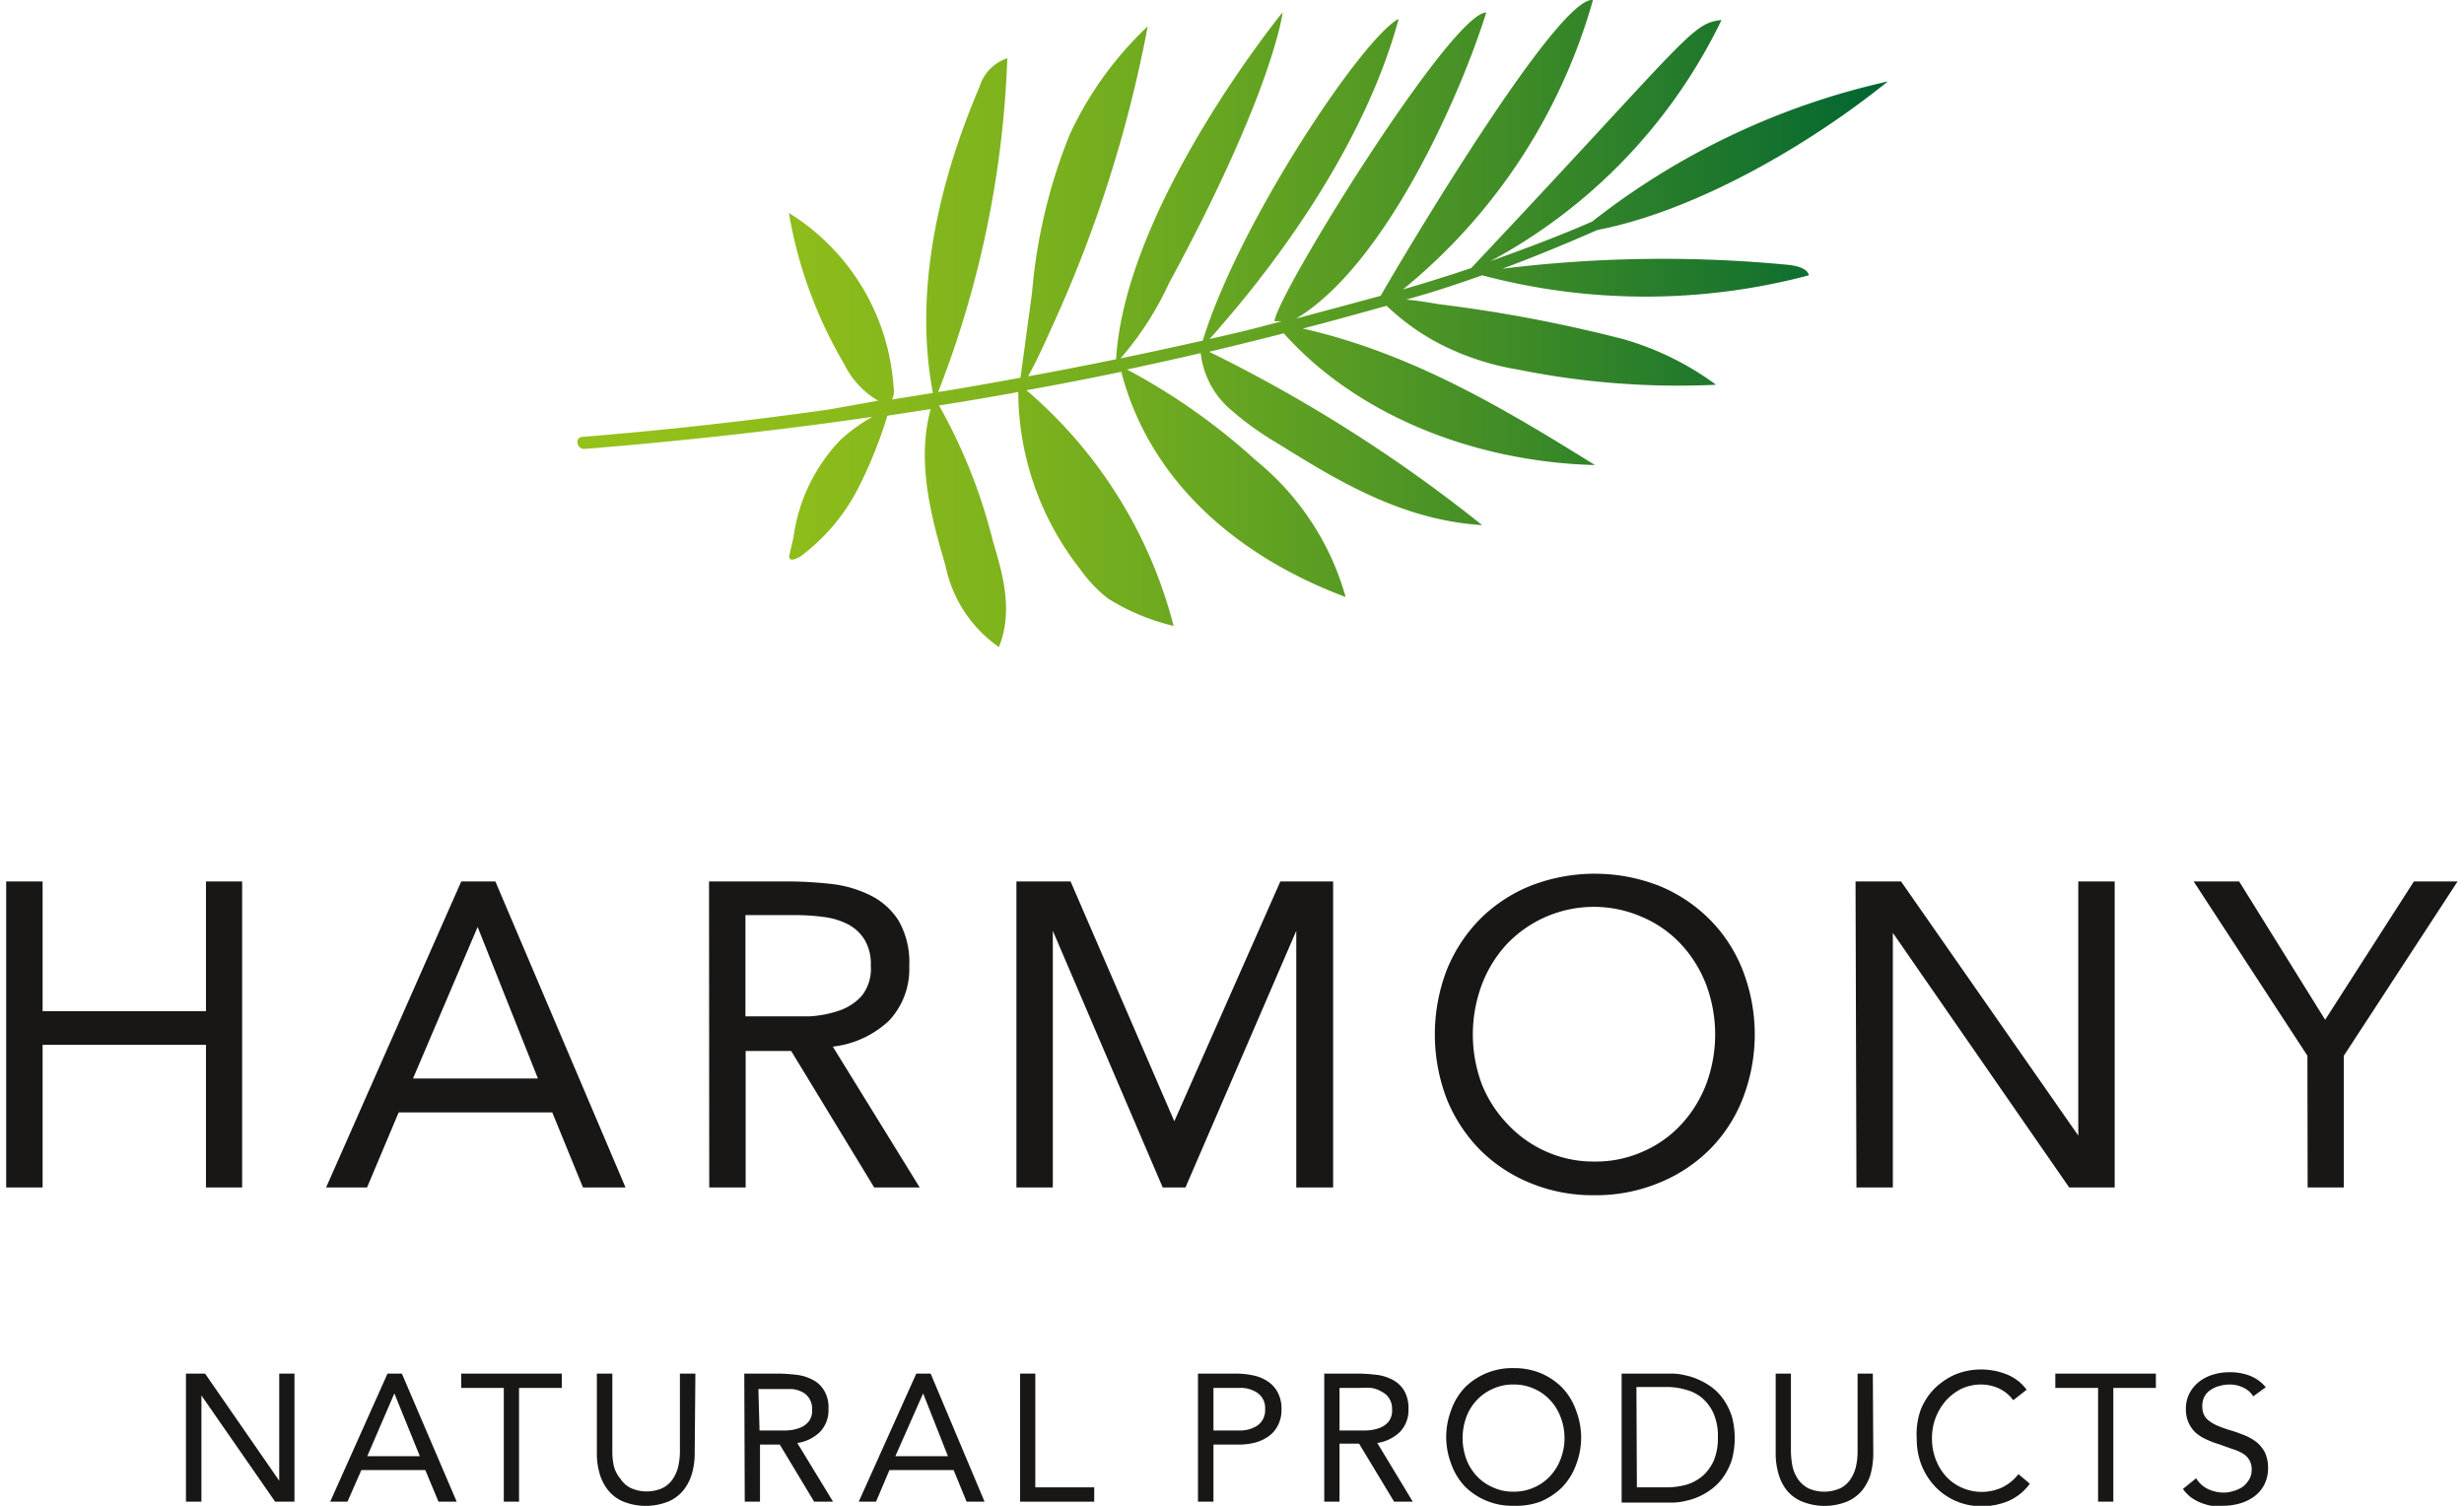
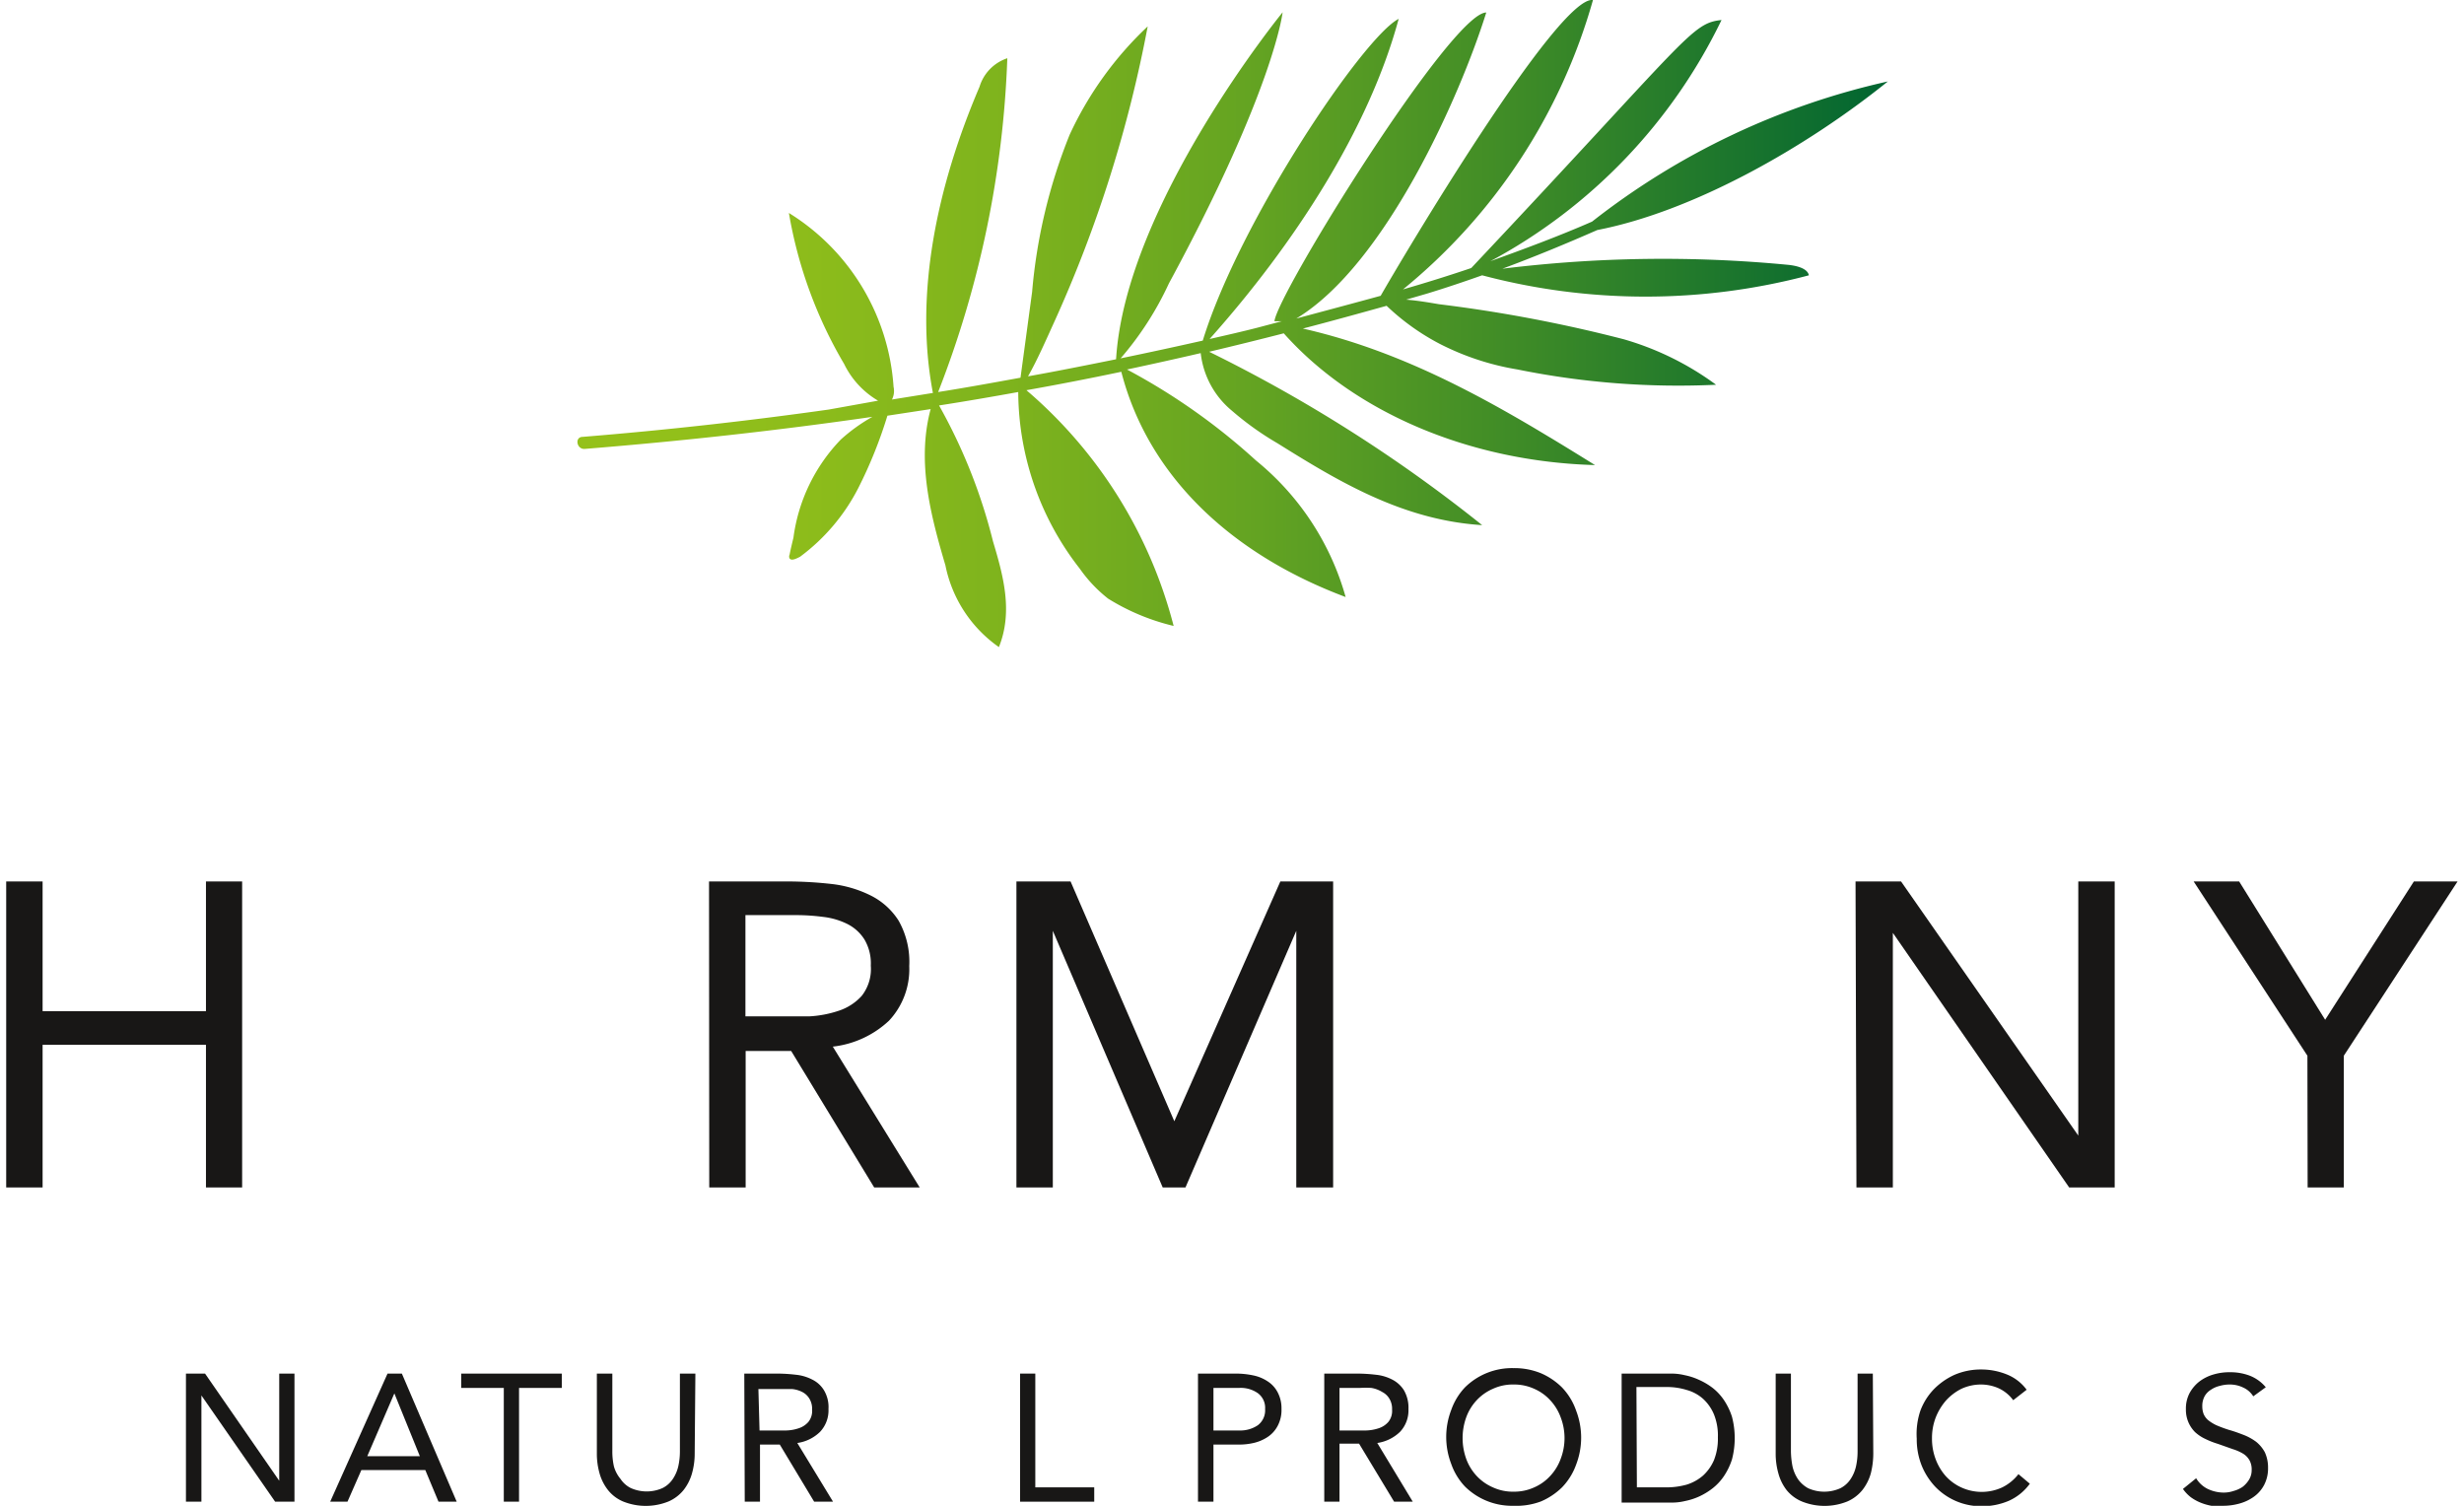
<svg xmlns="http://www.w3.org/2000/svg" id="Ebene_1" data-name="Ebene 1" viewBox="0 0 107.75 66.18" width="108px" height="66px">
  <defs>
    <style>.cls-1{fill:url(#Unbenannter_Verlauf_13);}.cls-2{fill:#181716;}</style>
    <linearGradient id="Unbenannter_Verlauf_13" x1="25.11" y1="14.17" x2="82.7" y2="14.17" gradientUnits="userSpaceOnUse">
      <stop offset="0.03" stop-color="#94c11a" />
      <stop offset="0.16" stop-color="#8ebd1b" />
      <stop offset="0.33" stop-color="#7eb31d" />
      <stop offset="0.52" stop-color="#63a322" />
      <stop offset="0.72" stop-color="#3e8b27" />
      <stop offset="0.94" stop-color="#0f6e2f" />
      <stop offset="1" stop-color="#006531" />
    </linearGradient>
  </defs>
  <title>harmony_np_en</title>
  <path class="cls-1" d="M78.32,11.64a57.52,57.52,0,0,0-12.56.17c1.4-.52,2.78-1.09,4.17-1.7,4.22-.82,9.16-3.62,12.77-6.53a32.52,32.52,0,0,0-13,6.16c-1.46.64-3,1.21-4.47,1.74A23.76,23.76,0,0,0,75.39.88c-1.34.14-1.44.75-11,10.9-1,.34-2,.65-3,.94A25.23,25.23,0,0,0,69.74,0c-1.54-.2-8.46,11.47-9.33,13-1.24.34-2.48.67-3.71,1C60.62,11.64,63.91,4.2,65.05.55c-1.53,0-9.19,12.37-9.31,13.57l.32,0L55,14.4c-.7.18-1.41.34-2.11.5,3.72-4.17,7-9.22,8.31-14.07-1.54.78-7,8.89-8.61,14.14-1.2.27-2.4.53-3.61.78a14,14,0,0,0,2.12-3.29c4.63-8.55,5-11.92,5-11.92S49.19,9,48.78,15.79c-1.29.26-2.58.52-3.87.75.41-.72.77-1.55,1.18-2.45A57,57,0,0,0,50.17,1.16a15.4,15.4,0,0,0-3.43,4.76,23.85,23.85,0,0,0-1.65,6.91l-.51,3.77c-1.21.22-2.41.44-3.62.63A44.6,44.6,0,0,0,44,2.56a1.9,1.9,0,0,0-1.22,1.25c-1.87,4.37-2.88,9.13-2.05,13.46l-1.8.29h0A.83.83,0,0,0,39,17,9.75,9.75,0,0,0,34.4,9.36,19.47,19.47,0,0,0,36.83,16a3.79,3.79,0,0,0,1.49,1.61L36.15,18q-5.38.76-10.81,1.2c-.37,0-.27.56.09.53,4.21-.34,8.43-.8,12.64-1.41a7.62,7.62,0,0,0-1.39,1,7.66,7.66,0,0,0-2.08,4.31c-.06.25-.12.5-.17.75a.18.18,0,0,0,0,.16c.08.13.32,0,.46-.07a8.67,8.67,0,0,0,2.55-3,19.83,19.83,0,0,0,1.29-3.2l1.9-.29c-.62,2.31,0,4.67.65,6.87a5.76,5.76,0,0,0,2.35,3.59c.63-1.56.19-3.15-.26-4.65A24,24,0,0,0,41,17.82c1.16-.18,2.32-.38,3.48-.59A12.69,12.69,0,0,0,47.19,25a6.14,6.14,0,0,0,1.24,1.31,9.67,9.67,0,0,0,2.88,1.2,20.29,20.29,0,0,0-6.47-10.36q2.08-.37,4.17-.81c1.17,4.55,4.79,8,9.86,9.9a11.86,11.86,0,0,0-3.94-6,27.73,27.73,0,0,0-5.67-4q1.64-.35,3.24-.72a3.83,3.83,0,0,0,1.37,2.53,13.16,13.16,0,0,0,2,1.43c2.66,1.66,5.49,3.38,9,3.6a65.14,65.14,0,0,0-12-7.62c1.1-.26,2.19-.53,3.28-.81,3.1,3.48,8.18,5.64,13.68,5.79-3.93-2.44-8-4.9-12.84-6,1.23-.32,2.46-.66,3.68-1A10.25,10.25,0,0,0,63,15.11a11.63,11.63,0,0,0,3.43,1.13,35.5,35.5,0,0,0,8.72.67,12.8,12.8,0,0,0-4.06-2,63,63,0,0,0-8.12-1.54c-.41-.07-.93-.16-1.44-.2l.93-.27c.82-.25,1.62-.52,2.41-.8a28,28,0,0,0,14.36,0C79.17,11.8,78.71,11.68,78.32,11.64Z" transform="translate(0 0)" />
  <path class="cls-2" d="M0,38.74H1.6v5.7H8.78v-5.7h1.59V52.19H8.78V45.92H1.6v6.27H0Z" transform="translate(0 0)" />
-   <path class="cls-2" d="M20,38.74h1.5l5.72,13.45H25.35L24,48.89H17.25l-1.39,3.3h-1.8Zm.72,2h0L17.88,47.4h5.49Z" transform="translate(0 0)" />
  <path class="cls-2" d="M30.89,38.74h3.44a17.69,17.69,0,0,1,1.93.11,5.15,5.15,0,0,1,1.72.5,3.08,3.08,0,0,1,1.24,1.11,3.67,3.67,0,0,1,.47,2,3.31,3.31,0,0,1-.89,2.4A4.31,4.31,0,0,1,36.33,46l3.82,6.19h-2l-3.65-6h-2v6h-1.6Zm1.6,5.93h1.42c.45,0,.91,0,1.38,0a4.84,4.84,0,0,0,1.31-.25,2.35,2.35,0,0,0,1-.65A1.91,1.91,0,0,0,38,42.44a2.06,2.06,0,0,0-.28-1.15,1.89,1.89,0,0,0-.75-.68,3.21,3.21,0,0,0-1.05-.31,9.2,9.2,0,0,0-1.17-.08H32.49Z" transform="translate(0 0)" />
  <path class="cls-2" d="M44.4,38.74h2.38l4.56,10.54h0L56,38.74h2.32V52.19H56.7V40.91h0L51.83,52.19h-1L46,40.91h0V52.19H44.4Z" transform="translate(0 0)" />
-   <path class="cls-2" d="M69.79,52.53A7.16,7.16,0,0,1,67,52a6.67,6.67,0,0,1-2.23-1.47,6.84,6.84,0,0,1-1.46-2.24,7.93,7.93,0,0,1,0-5.65,6.84,6.84,0,0,1,1.46-2.24A6.67,6.67,0,0,1,67,38.93a7.77,7.77,0,0,1,5.64,0,6.72,6.72,0,0,1,2.22,1.47,6.53,6.53,0,0,1,1.46,2.24,7.79,7.79,0,0,1,0,5.65,6.53,6.53,0,0,1-1.46,2.24A6.72,6.72,0,0,1,72.61,52,7.23,7.23,0,0,1,69.79,52.53Zm0-1.48a5.07,5.07,0,0,0,2.15-.44,5,5,0,0,0,1.68-1.19,5.5,5.5,0,0,0,1.1-1.78,6.26,6.26,0,0,0,0-4.35,5.5,5.5,0,0,0-1.1-1.78,5,5,0,0,0-1.68-1.19,5.28,5.28,0,0,0-6,1.19,5.47,5.47,0,0,0-1.09,1.78,6.26,6.26,0,0,0,0,4.35A5.47,5.47,0,0,0,66,49.42a5.18,5.18,0,0,0,1.68,1.19A5.09,5.09,0,0,0,69.79,51.05Z" transform="translate(0 0)" />
  <path class="cls-2" d="M81.28,38.74h2l7.79,11.17h0V38.74h1.6V52.19h-2L82.92,41h0V52.19h-1.6Z" transform="translate(0 0)" />
  <path class="cls-2" d="M101.14,46.4l-5-7.66h2l3.78,6.08,3.9-6.08h1.92l-5,7.66v5.79h-1.59Z" transform="translate(0 0)" />
  <path class="cls-2" d="M7.9,60.37h.84L12,65.08h0V60.37h.67V66h-.85L8.58,61.33h0V66H7.9Z" transform="translate(0 0)" />
  <path class="cls-2" d="M16.76,60.37h.63L19.8,66H19l-.58-1.39H15.61L15,66h-.76Zm.3.87h0L15.87,64h2.31Z" transform="translate(0 0)" />
  <path class="cls-2" d="M24.42,61H22.54v5h-.67V61H20v-.63h4.42Z" transform="translate(0 0)" />
  <path class="cls-2" d="M30.26,63.88a3.17,3.17,0,0,1-.12.88,2.1,2.1,0,0,1-.37.73,1.75,1.75,0,0,1-.66.5,2.67,2.67,0,0,1-2,0,1.68,1.68,0,0,1-.66-.5,2.1,2.1,0,0,1-.37-.73,3.17,3.17,0,0,1-.12-.88V60.37h.68v3.41a3,3,0,0,0,.07.67A1.49,1.49,0,0,0,27,65a1.17,1.17,0,0,0,.45.4,1.71,1.71,0,0,0,1.4,0,1.17,1.17,0,0,0,.45-.4,1.67,1.67,0,0,0,.24-.56,3,3,0,0,0,.07-.67V60.37h.68Z" transform="translate(0 0)" />
  <path class="cls-2" d="M32.44,60.37h1.45a7.34,7.34,0,0,1,.81.05,2,2,0,0,1,.72.21,1.24,1.24,0,0,1,.52.47,1.44,1.44,0,0,1,.2.83,1.37,1.37,0,0,1-.37,1,1.78,1.78,0,0,1-1,.49L36.34,66h-.83L34,63.49h-.87V66h-.67Zm.67,2.5h.6l.58,0a1.86,1.86,0,0,0,.55-.1.94.94,0,0,0,.42-.28.77.77,0,0,0,.16-.54.85.85,0,0,0-.12-.48.78.78,0,0,0-.31-.29,1.25,1.25,0,0,0-.44-.13l-.49,0h-1Z" transform="translate(0 0)" />
-   <path class="cls-2" d="M40,60.37h.63L43,66h-.79l-.57-1.39H38.82L38.23,66h-.76Zm.3.87h0L39.08,64h2.31Z" transform="translate(0 0)" />
  <path class="cls-2" d="M44.56,60.37h.67v5h2.59V66H44.56Z" transform="translate(0 0)" />
  <path class="cls-2" d="M52.38,60.37h1.68a3.67,3.67,0,0,1,.75.08,1.78,1.78,0,0,1,.63.26,1.27,1.27,0,0,1,.44.48,1.5,1.5,0,0,1,.17.74,1.47,1.47,0,0,1-.18.76,1.31,1.31,0,0,1-.45.48,1.86,1.86,0,0,1-.6.25,2.83,2.83,0,0,1-.63.07H53.06V66h-.68Zm.68,2.5h1.13a1.37,1.37,0,0,0,.82-.23.82.82,0,0,0,.32-.71.8.8,0,0,0-.32-.7,1.31,1.31,0,0,0-.82-.23H53.06Z" transform="translate(0 0)" />
  <path class="cls-2" d="M57.93,60.37h1.45a7.34,7.34,0,0,1,.81.05,2,2,0,0,1,.72.21,1.31,1.31,0,0,1,.52.47,1.52,1.52,0,0,1,.2.83,1.37,1.37,0,0,1-.37,1,1.81,1.81,0,0,1-1,.49L61.82,66H61l-1.54-2.55H58.6V66h-.67Zm.67,2.5h.6l.58,0a1.92,1.92,0,0,0,.55-.1.94.94,0,0,0,.42-.28.77.77,0,0,0,.16-.54.85.85,0,0,0-.12-.48.78.78,0,0,0-.31-.29A1.32,1.32,0,0,0,60,61a4.19,4.19,0,0,0-.5,0H58.6Z" transform="translate(0 0)" />
  <path class="cls-2" d="M66.25,66.18a2.94,2.94,0,0,1-2.13-.84,2.77,2.77,0,0,1-.61-1,3.3,3.3,0,0,1,0-2.37,2.77,2.77,0,0,1,.61-1,2.94,2.94,0,0,1,2.13-.84,3.07,3.07,0,0,1,1.19.22,3,3,0,0,1,.93.62A2.79,2.79,0,0,1,69,62a3.3,3.3,0,0,1,0,2.37,2.79,2.79,0,0,1-.62,1,3,3,0,0,1-.93.62A3.07,3.07,0,0,1,66.25,66.18Zm0-.62a2.12,2.12,0,0,0,.91-.19,2.08,2.08,0,0,0,.7-.5,2.2,2.2,0,0,0,.46-.75,2.55,2.55,0,0,0,0-1.83,2.2,2.2,0,0,0-.46-.75,2.08,2.08,0,0,0-.7-.5,2.12,2.12,0,0,0-.91-.19,2.09,2.09,0,0,0-.91.19,2.12,2.12,0,0,0-.71.5,2.2,2.2,0,0,0-.46.75,2.7,2.7,0,0,0,0,1.83,2.2,2.2,0,0,0,.46.75,2.12,2.12,0,0,0,.71.5A2.09,2.09,0,0,0,66.25,65.56Z" transform="translate(0 0)" />
  <path class="cls-2" d="M71,60.37h2.18a2.49,2.49,0,0,1,.59.07,2.8,2.8,0,0,1,.62.2A3,3,0,0,1,75,61a2.35,2.35,0,0,1,.5.54,2.9,2.9,0,0,1,.35.73,3.7,3.7,0,0,1,0,1.87,2.9,2.9,0,0,1-.35.73,2.35,2.35,0,0,1-.5.54,3,3,0,0,1-.59.36,2.8,2.8,0,0,1-.62.2,2.49,2.49,0,0,1-.59.07H71Zm.67,5h1.28a3.28,3.28,0,0,0,.91-.12,2,2,0,0,0,.72-.4,2,2,0,0,0,.48-.68,2.56,2.56,0,0,0,.17-1,2.49,2.49,0,0,0-.17-1,1.94,1.94,0,0,0-.48-.69,1.8,1.8,0,0,0-.72-.39,2.94,2.94,0,0,0-.91-.13H71.65Z" transform="translate(0 0)" />
  <path class="cls-2" d="M82.06,63.88a3.6,3.6,0,0,1-.11.88,2.1,2.1,0,0,1-.37.73,1.75,1.75,0,0,1-.66.5,2.67,2.67,0,0,1-2,0,1.71,1.71,0,0,1-.67-.5,2.08,2.08,0,0,1-.36-.73,3.17,3.17,0,0,1-.12-.88V60.37h.67v3.41a3.71,3.71,0,0,0,.07.67,1.67,1.67,0,0,0,.24.56,1.33,1.33,0,0,0,.45.4,1.73,1.73,0,0,0,1.41,0,1.17,1.17,0,0,0,.45-.4,1.67,1.67,0,0,0,.24-.56,3,3,0,0,0,.07-.67V60.37h.67Z" transform="translate(0 0)" />
  <path class="cls-2" d="M88.21,61.54a1.66,1.66,0,0,0-.63-.52,1.92,1.92,0,0,0-.78-.17,2.06,2.06,0,0,0-.87.19,2.32,2.32,0,0,0-.68.52,2.58,2.58,0,0,0-.45.75,2.51,2.51,0,0,0-.16.9,2.54,2.54,0,0,0,.16.92,2.38,2.38,0,0,0,.44.74,2.1,2.1,0,0,0,.68.5,2.15,2.15,0,0,0,1.81,0,2.07,2.07,0,0,0,.71-.58l.5.42a2.29,2.29,0,0,1-.92.75,3,3,0,0,1-1.22.24,2.8,2.8,0,0,1-2-.84,3,3,0,0,1-.61-.94,3.11,3.11,0,0,1-.22-1.19A3.2,3.2,0,0,1,84.13,62a2.75,2.75,0,0,1,.6-.95,3,3,0,0,1,.91-.63,2.93,2.93,0,0,1,1.16-.23,3,3,0,0,1,1.11.21,2,2,0,0,1,.89.68Z" transform="translate(0 0)" />
-   <path class="cls-2" d="M94.48,61H92.61v5h-.67V61H90.06v-.63h4.42Z" transform="translate(0 0)" />
  <path class="cls-2" d="M98.76,61.37a1,1,0,0,0-.45-.39,1.33,1.33,0,0,0-.58-.13,1.61,1.61,0,0,0-.44.06,1.15,1.15,0,0,0-.39.17.78.78,0,0,0-.28.29.89.89,0,0,0-.1.44.93.93,0,0,0,.06.34.75.75,0,0,0,.19.26,1.81,1.81,0,0,0,.37.23,5.91,5.91,0,0,0,.57.21c.22.06.43.14.64.22a2.35,2.35,0,0,1,.54.3,1.53,1.53,0,0,1,.38.46,1.6,1.6,0,0,1,.14.69,1.56,1.56,0,0,1-.17.74,1.5,1.5,0,0,1-.45.52,2,2,0,0,1-.63.3,2.66,2.66,0,0,1-.75.1,2.7,2.7,0,0,1-.49,0,2.43,2.43,0,0,1-.48-.14,2,2,0,0,1-.43-.24,1.67,1.67,0,0,1-.34-.36l.58-.47a1.22,1.22,0,0,0,.51.47,1.66,1.66,0,0,0,.69.16,1.35,1.35,0,0,0,.44-.07,1.32,1.32,0,0,0,.4-.18,1.18,1.18,0,0,0,.28-.31.8.8,0,0,0,.12-.43.84.84,0,0,0-.09-.42.82.82,0,0,0-.27-.29,2.07,2.07,0,0,0-.47-.21l-.65-.23a3.63,3.63,0,0,1-.56-.22,1.77,1.77,0,0,1-.45-.3,1.38,1.38,0,0,1-.4-1,1.46,1.46,0,0,1,.16-.71,1.63,1.63,0,0,1,.43-.51,1.9,1.9,0,0,1,.62-.31,2.46,2.46,0,0,1,.72-.1,2.41,2.41,0,0,1,.87.15,1.74,1.74,0,0,1,.71.51Z" transform="translate(0 0)" />
</svg>